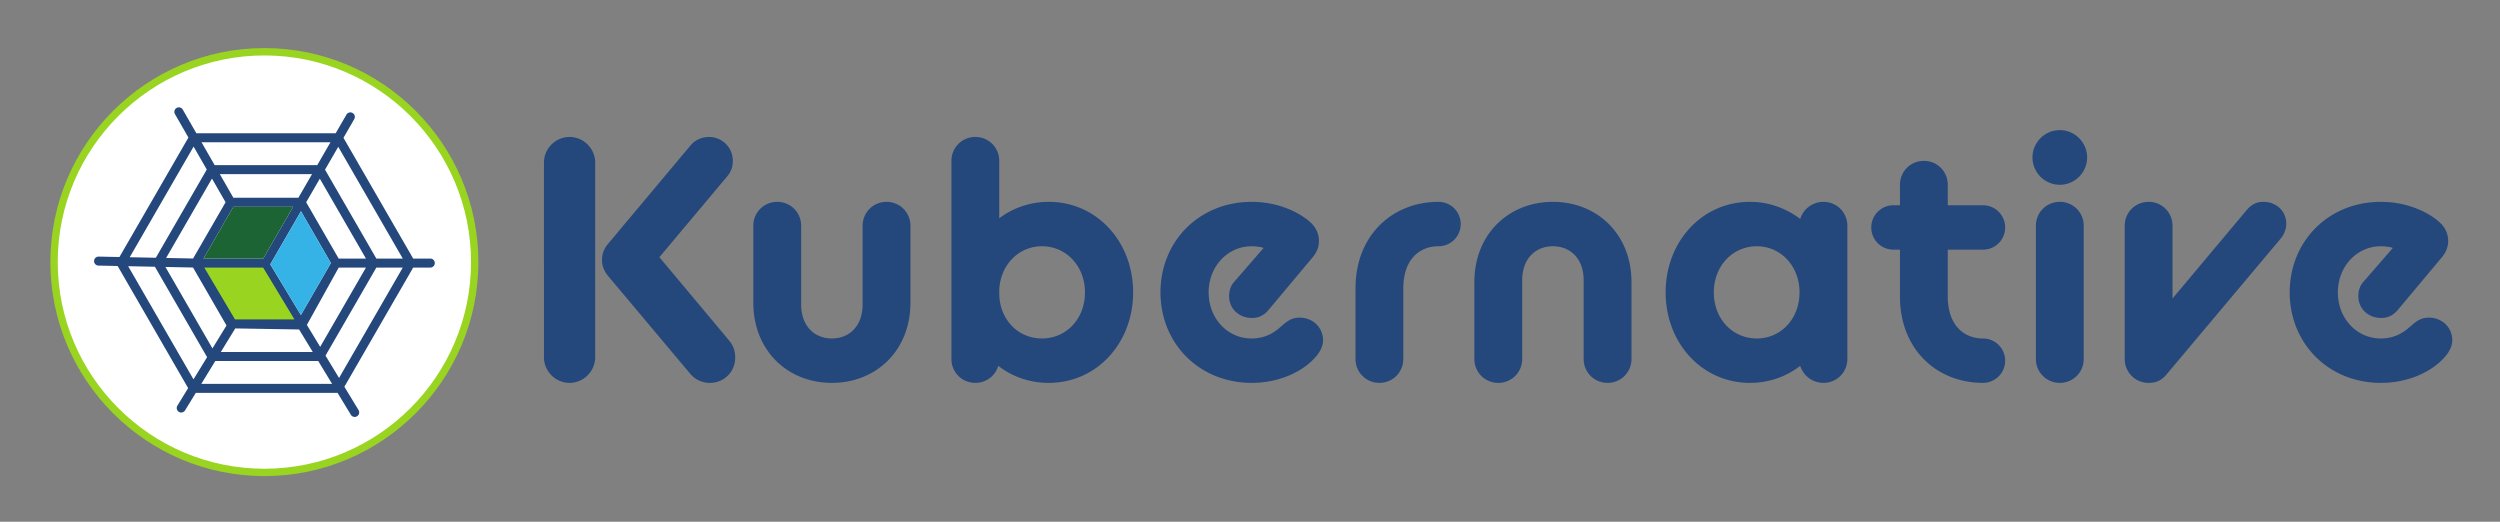
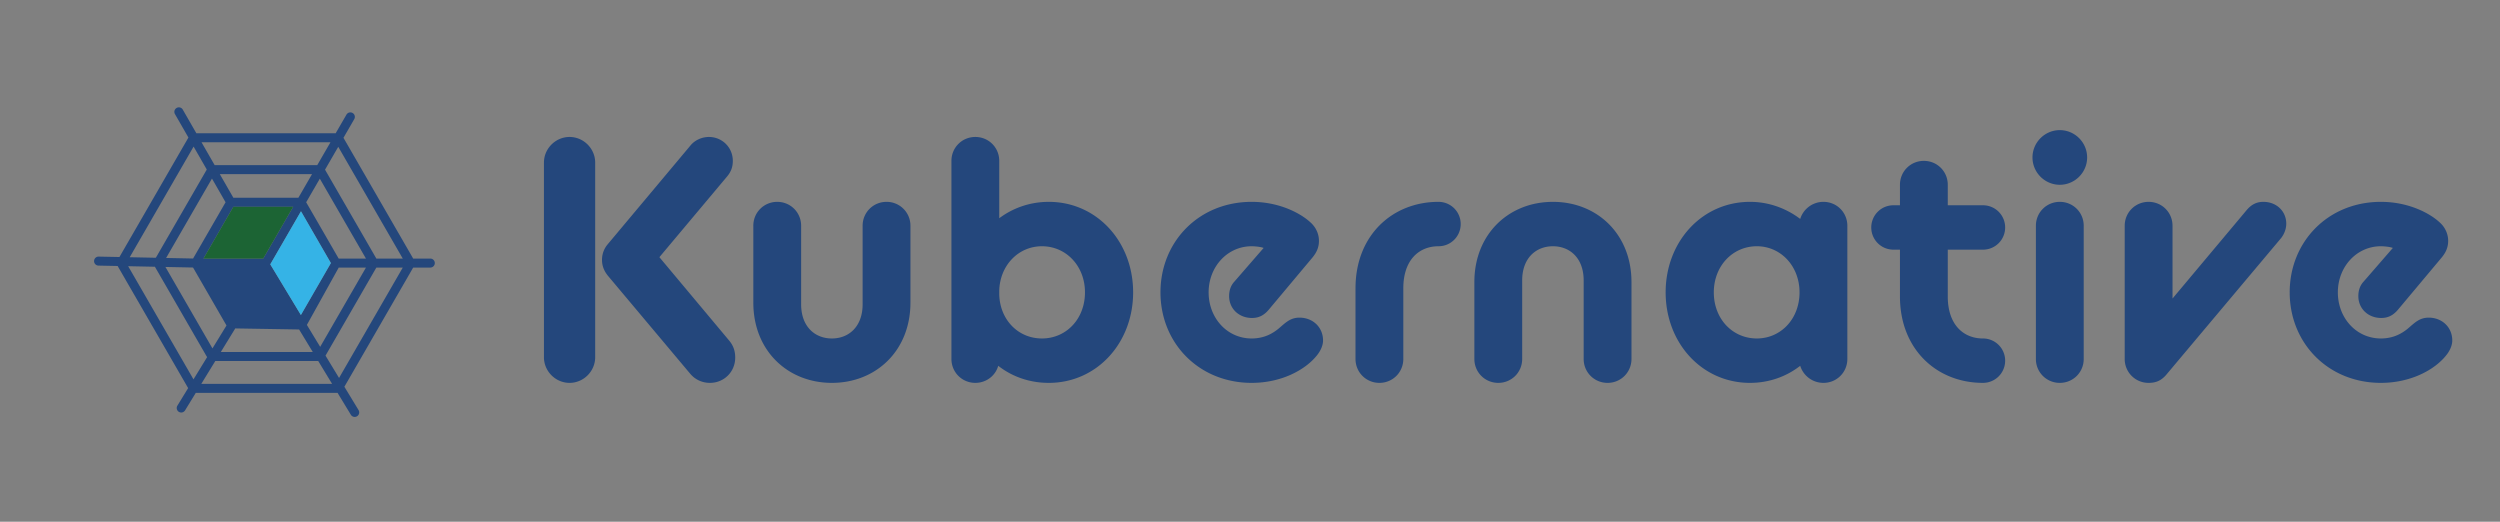
<svg xmlns="http://www.w3.org/2000/svg" role="img" viewBox="-21.90 -20.90 1086.80 226.80">
  <rect x="-21.90" y="-20.90" width="1086.80" height="226.80" fill="#808080" stroke="none" />
  <title>Kubernative GmbH logo</title>
-   <path fill="#fff" d="M1.6 93.034C1.6 42.54 42.537 1.603 93.033 1.603c50.495 0 91.43 40.936 91.43 91.431 0 50.497-40.935 91.433-91.43 91.433-50.496 0-91.431-40.936-91.431-91.433" />
-   <path fill="#99d420" d="M93.032 3.203C43.498 3.203 3.2 43.5 3.2 93.034c0 49.534 40.297 89.833 89.83 89.833 49.534 0 89.832-40.299 89.832-89.833 0-49.533-40.298-89.831-89.831-89.831zm0 182.864C41.734 186.067 0 144.333 0 93.034 0 41.737 41.734.003 93.032.003c51.297 0 93.03 41.734 93.03 93.031 0 51.3-41.733 93.033-93.03 93.033" />
  <path fill="#24477c" d="M141.708 91.505l-22.31-38.648 5.747-9.941 28.052 48.589zm-16.213 51.9l-5.887-9.702 22.1-38.283h11.49zm-59.896 2.581l6.093-9.949h44.75l6.037 9.95zm-3.384-1.972l-28.4-49.19 11.624.236 22.688 39.299zm.05-101.194l5.726 9.98-22.143 38.353-11.353-.231zm63.065 48.685L111.199 67.03l5.937-10.26 20.05 34.735zm-13.824 28.843L125.35 95.42h11.836l-19.897 34.465zM80.37 121.87l27.757.462 5.941 9.79H74.091zM62.014 95.398l14.548 25.194-6.106 9.967-20.442-35.405zm14.144-28.37L62.039 91.48l-11.721-.237 19.927-34.518zm31.65-1.956H79.551l-5.895-10.27h40.092zM92.521 91.505H66.55l12.999-22.518h25.995zm16.382 24.537l-13.31-22.027 13.343-23.072 13.003 22.518zm12.864-75.105l-5.752 9.948H71.41l-5.71-9.948zm43.393 50.568h-7.44l-30.31-52.5 4.671-8.081a1.958 1.958 0 1 0-3.39-1.959l-4.659 8.056H63.454l-5.907-10.29a1.959 1.959 0 0 0-3.398 1.95l5.862 10.212L30.024 90.83l-9.08-.184a1.959 1.959 0 0 0-.08 3.916l8.375.17 30.647 53.083-4.673 7.632a1.957 1.957 0 0 0 .646 2.692 1.958 1.958 0 0 0 2.693-.647l4.649-7.59h61.655l5.75 9.477a1.958 1.958 0 1 0 3.347-2.032l-6.143-10.123 29.91-51.804h7.44a1.96 1.96 0 0 0 1.96-1.959 1.96 1.96 0 0 0-1.96-1.956" />
-   <path fill="#99d420" d="M92.495 95.42l13.61 22.528H80.25L66.903 95.42h25.592" />
  <path fill="#35b3e6" d="M108.944 70.943l-13.35 23.073 13.309 22.026 13.036-22.58-12.995-22.519" />
  <path fill="#1c6434" d="M79.548 68.987h25.995L92.52 91.505H66.55l12.999-22.518" />
  <path fill="#24477c" d="M242.328 98.921c-1.19-1.486-2.525-3.712-2.525-6.83 0-2.821 1.04-5.049 2.377-6.682l36.079-43.058c1.93-2.376 5.048-3.712 8.018-3.712 5.791 0 10.394 4.602 10.394 10.393 0 2.821-.891 4.9-2.524 6.83l-29.4 35.04 30.44 36.377c1.929 2.377 2.522 4.752 2.522 7.277 0 6.235-4.9 10.987-10.986 10.987-3.267 0-6.384-1.336-8.612-4.01zm-27.765-49.146c0-6.088 5.048-11.136 11.134-11.136 6.088 0 11.138 5.048 11.138 11.136v84.632c0 6.088-5.05 11.136-11.138 11.136-6.086 0-11.134-5.048-11.134-11.136V49.775m91.022 27.468c0-5.79 4.604-10.394 10.394-10.394s10.393 4.604 10.393 10.394v34.15c0 9.65 5.939 14.847 13.363 14.847 7.426 0 13.364-5.196 13.364-14.847v-34.15c0-5.79 4.602-10.394 10.394-10.394a10.331 10.331 0 0 1 10.394 10.394v33.408c0 20.934-14.998 34.892-34.152 34.892-19.152 0-34.15-13.958-34.15-34.892V77.243m144.176 28.953c0-11.431-8.166-20.044-18.708-20.044-10.245 0-18.264 8.315-18.56 19.302v1.632c.296 11.139 8.315 19.154 18.56 19.154 10.542 0 18.708-8.463 18.708-20.044m-37.713 31.923c-1.188 4.306-5.197 7.424-9.948 7.424-5.79 0-10.393-4.603-10.393-10.394V49.032c0-5.79 4.602-10.393 10.393-10.393 5.79 0 10.393 4.602 10.393 10.393v24.944c5.94-4.455 13.363-7.127 21.53-7.127 20.934 0 36.673 17.372 36.673 39.347s-15.739 39.347-36.673 39.347c-8.315 0-15.888-2.672-21.975-7.424m70.532-31.923c0-21.975 16.63-39.347 39.643-39.347 12.176 0 21.381 5.048 25.538 8.91 2.376 2.077 3.712 5.048 3.712 8.017 0 2.524-.741 4.75-2.821 7.276l-19.155 22.865c-2.077 2.375-4.304 3.414-7.125 3.414-5.644 0-9.948-4.008-9.948-9.502 0-2.227.595-4.454 2.227-6.236l12.769-14.7c-1.04-.445-3.563-.741-5.197-.741-10.542 0-18.707 8.908-18.707 20.044 0 11.135 8.016 20.044 18.707 20.044 5.496 0 9.206-2.226 11.73-4.306 2.97-2.523 5.048-4.751 9.058-4.751 5.79 0 10.244 4.158 10.244 9.948 0 2.08-1.039 4.603-2.97 6.83-5.048 6.088-15.293 11.582-28.062 11.582-22.864 0-39.643-17.223-39.643-39.347m84.785-1.781c0-23.015 16.036-37.566 36.08-37.566a9.632 9.632 0 0 1 9.652 9.651 9.632 9.632 0 0 1-9.652 9.652c-8.462 0-15.293 5.939-15.293 18.263v30.734c0 5.791-4.603 10.394-10.393 10.394-5.79 0-10.394-4.603-10.394-10.394v-30.734m51.672-2.673c0-20.935 14.996-34.893 34.151-34.893 19.153 0 34.15 13.958 34.15 34.893v33.407c0 5.79-4.603 10.394-10.394 10.394-5.79 0-10.393-4.604-10.393-10.394V101c0-9.65-5.939-14.846-13.363-14.846-7.424 0-13.364 5.195-13.364 14.846v34.15c0 5.79-4.603 10.394-10.393 10.394-5.791 0-10.394-4.604-10.394-10.394v-33.407m141.355 4.453c0-11.431-8.165-20.044-18.559-20.044-10.542 0-18.708 8.613-18.708 20.044 0 11.58 8.166 20.044 18.708 20.044 10.394 0 18.559-8.463 18.559-20.044m-58.203 0c0-21.975 15.739-39.347 36.674-39.347 8.166 0 15.738 2.82 21.828 7.424a10.558 10.558 0 0 1 10.096-7.424c5.79 0 10.393 4.603 10.393 10.394v57.906c0 5.791-4.603 10.394-10.393 10.394a10.56 10.56 0 0 1-10.096-7.424c-6.09 4.752-13.662 7.424-21.828 7.424-20.935 0-36.674-17.372-36.674-39.347m89.388-28.211a9.63 9.63 0 0 1 9.651-9.65h2.82v-8.91c0-5.79 4.604-10.393 10.395-10.393 5.79 0 10.393 4.602 10.393 10.393v8.91h15.295a9.632 9.632 0 0 1 9.65 9.65 9.632 9.632 0 0 1-9.65 9.651h-15.295v20.341c0 12.325 6.83 18.263 15.295 18.263a9.633 9.633 0 0 1 9.65 9.652 9.633 9.633 0 0 1-9.65 9.65c-20.047 0-36.083-14.55-36.083-37.565V87.636h-2.82a9.63 9.63 0 0 1-9.65-9.651m71.569-.742c0-5.79 4.604-10.394 10.393-10.394 5.79 0 10.393 4.604 10.393 10.394v57.906c0 5.79-4.602 10.394-10.393 10.394a10.331 10.331 0 0 1-10.393-10.394zm-1.484-29.695c0-6.533 5.345-11.88 11.877-11.88 6.533 0 11.879 5.347 11.879 11.88 0 6.532-5.346 11.878-11.879 11.878-6.532 0-11.877-5.346-11.877-11.878m40.089 29.695c0-5.79 4.604-10.394 10.393-10.394 5.791 0 10.394 4.604 10.394 10.394v31.626l32.369-38.604c2.077-2.377 4.305-3.416 7.127-3.416 5.642 0 9.948 4.01 9.948 9.503 0 2.08-.742 4.307-2.228 6.236l-50.036 59.54c-2.08 2.375-4.306 3.415-7.574 3.415a10.331 10.331 0 0 1-10.393-10.394V77.243m71.72 28.953c0-21.975 16.63-39.347 39.645-39.347 12.175 0 21.38 5.048 25.538 8.91 2.374 2.077 3.712 5.048 3.712 8.017 0 2.524-.742 4.75-2.822 7.276l-19.154 22.865c-2.078 2.375-4.306 3.414-7.126 3.414-5.642 0-9.948-4.008-9.948-9.502 0-2.227.595-4.454 2.227-6.236l12.77-14.7c-1.04-.445-3.563-.741-5.197-.741-10.542 0-18.708 8.908-18.708 20.044 0 11.135 8.016 20.044 18.708 20.044 5.494 0 9.206-2.226 11.73-4.306 2.969-2.523 5.046-4.751 9.057-4.751 5.79 0 10.244 4.158 10.244 9.948 0 2.08-1.039 4.603-2.97 6.83-5.047 6.088-15.293 11.582-28.06 11.582-22.867 0-39.646-17.223-39.646-39.347" />
</svg>